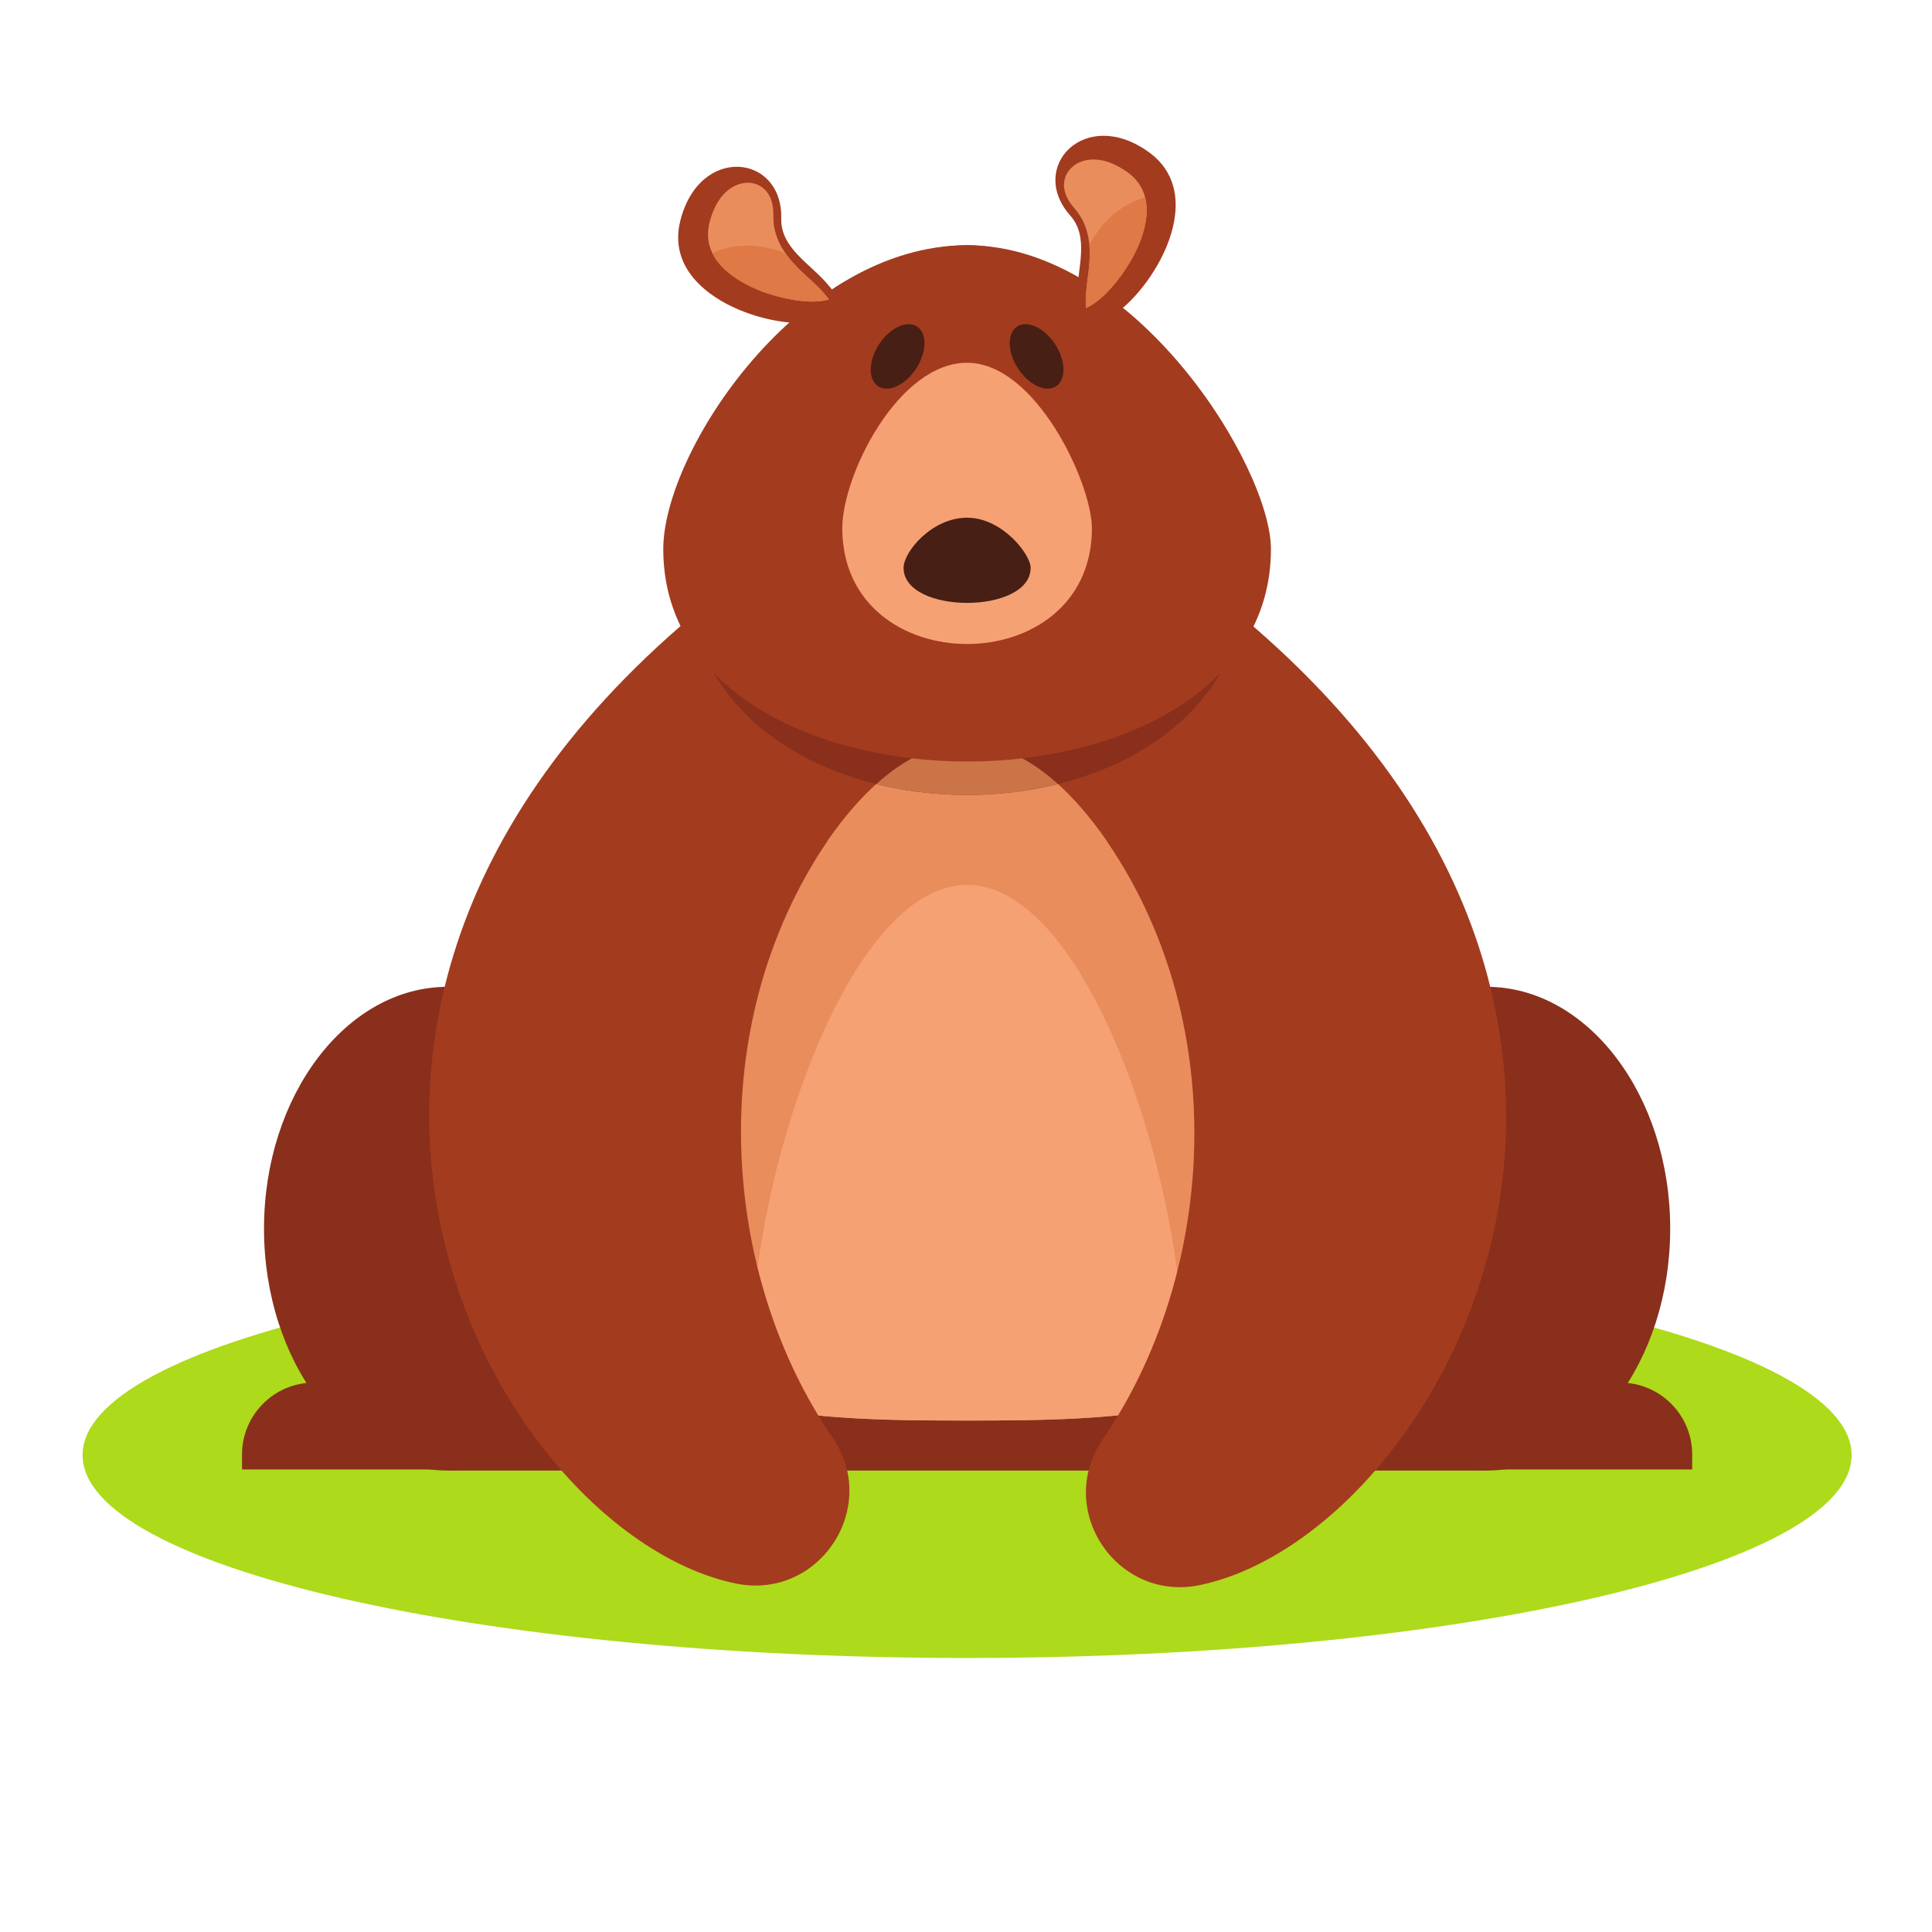
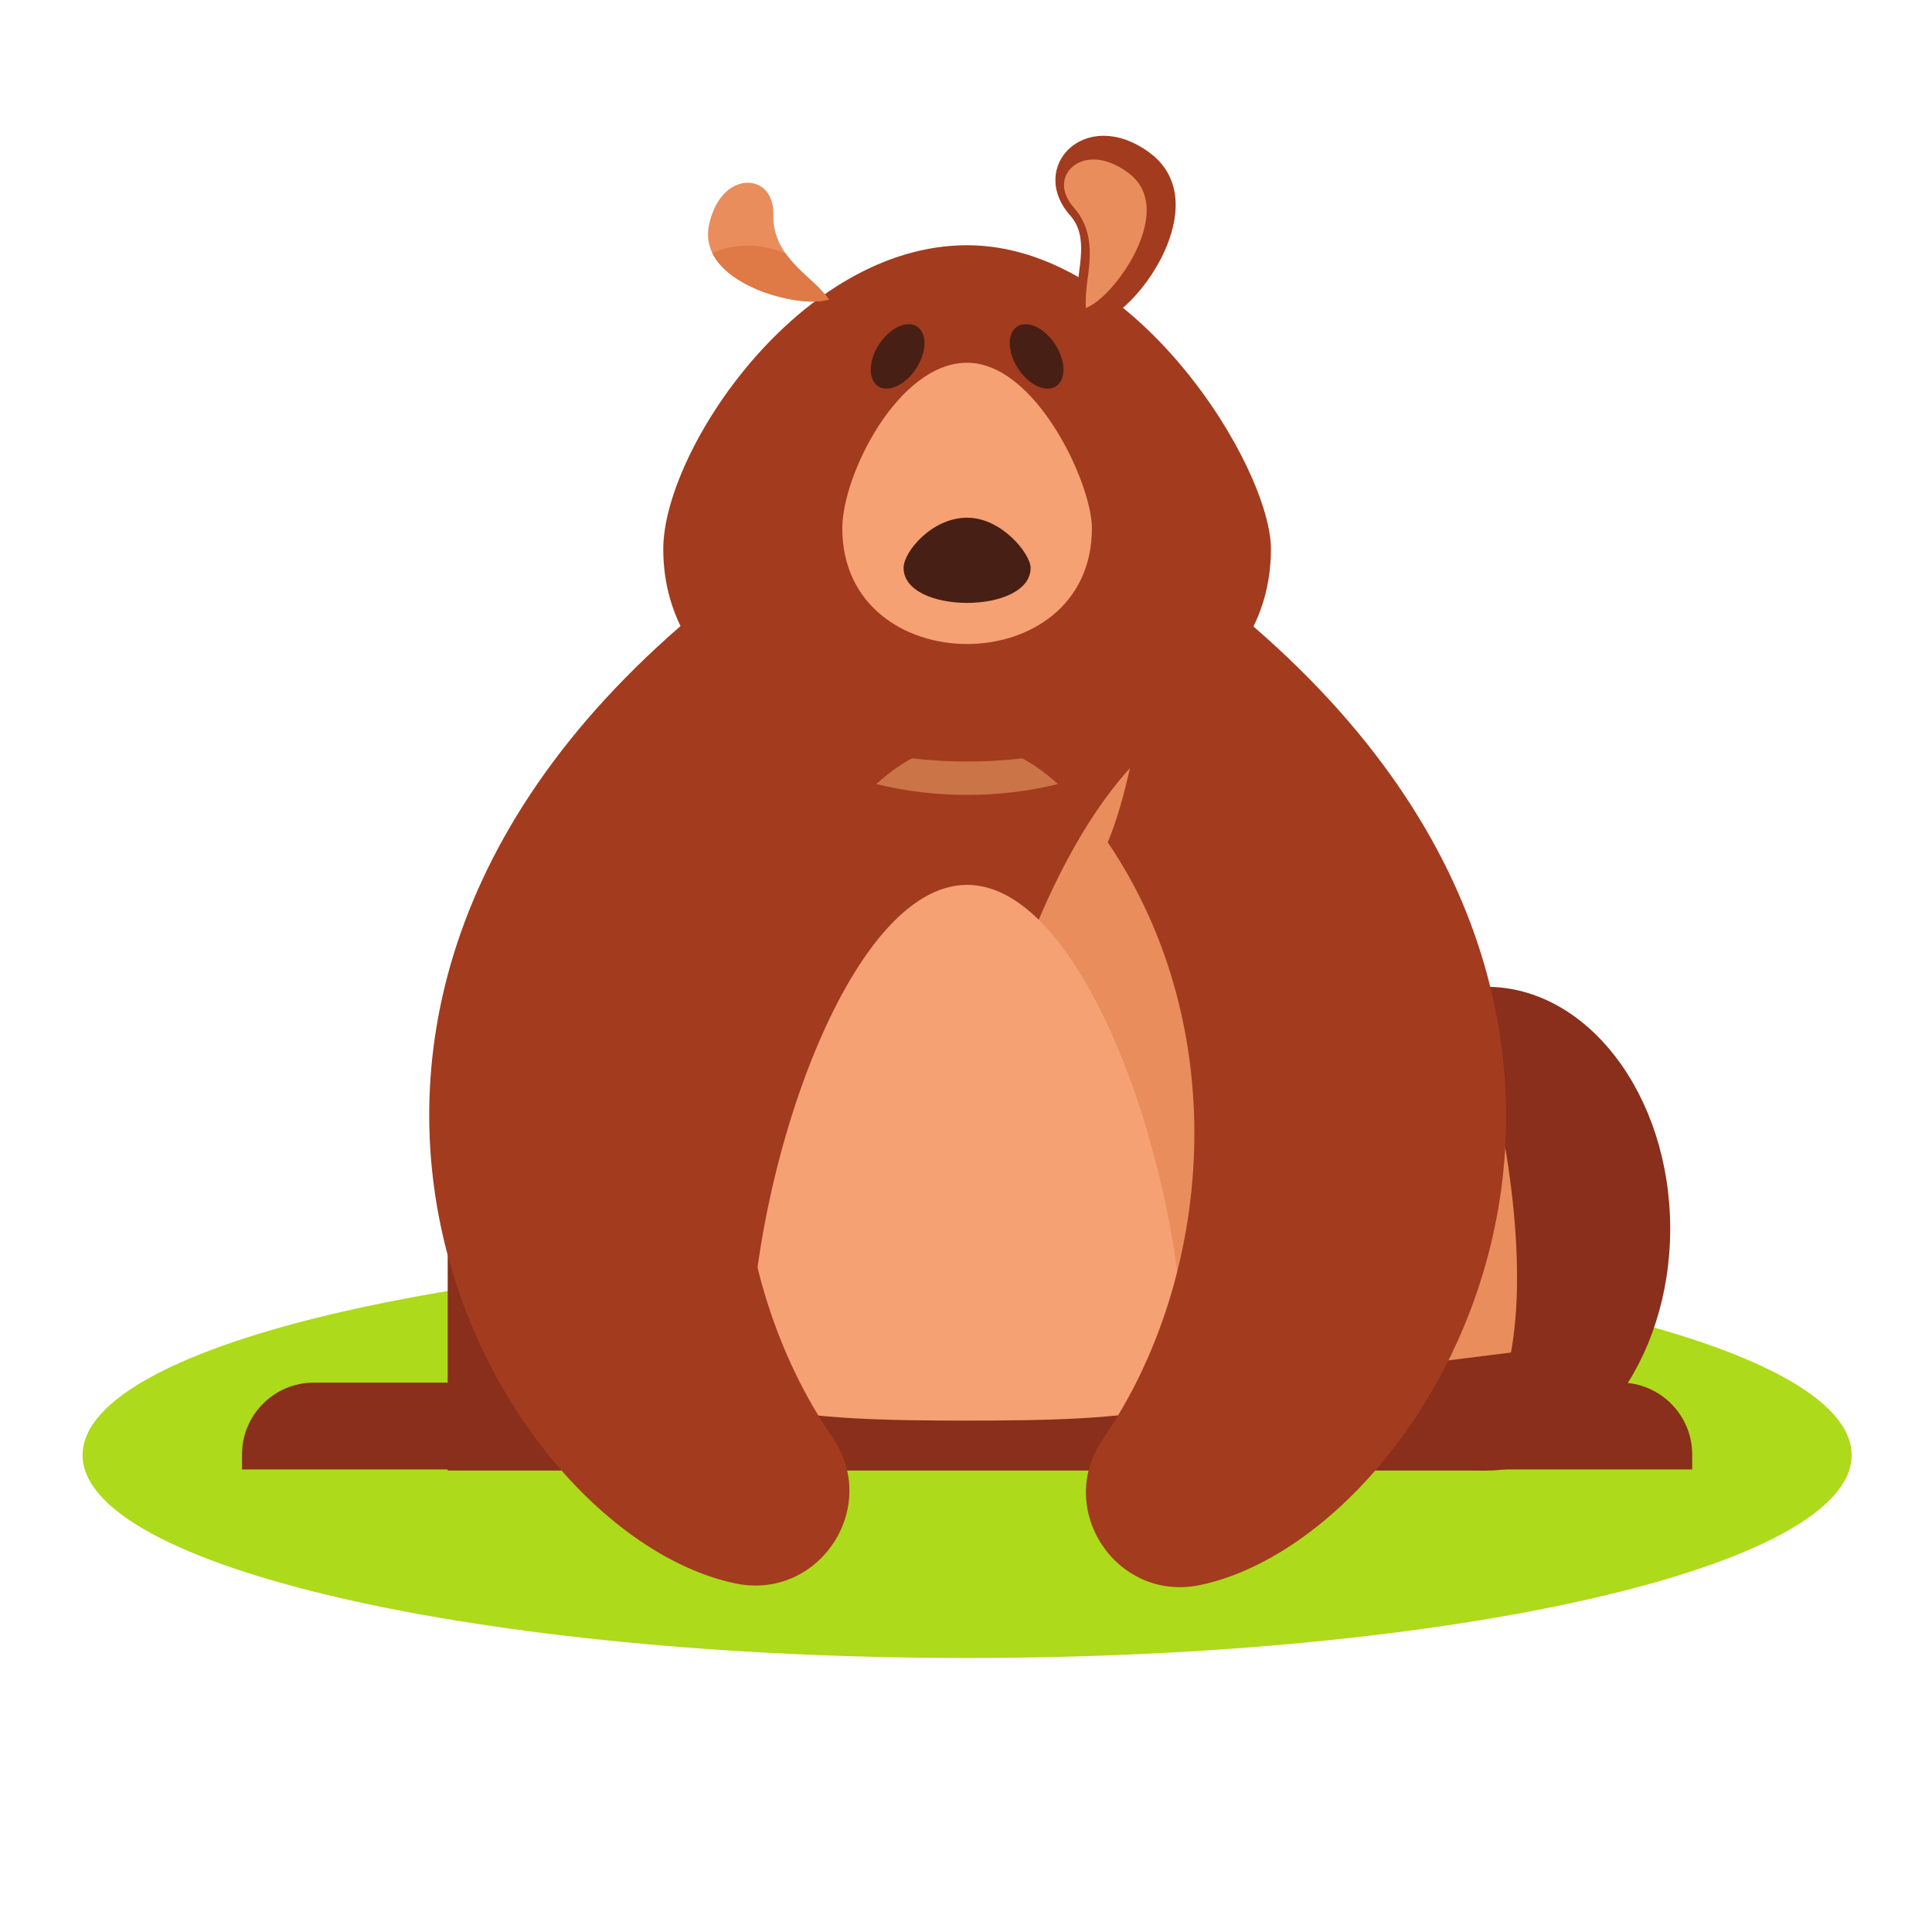
<svg xmlns="http://www.w3.org/2000/svg" version="1.1" viewBox="0 0 880 880">
  <defs>
    <clipPath id="a">
      <path d="m0 660h660v-660h-660z" />
    </clipPath>
  </defs>
  <g transform="matrix(1.333 0 0 -1.333 0 880)">
    <g clip-path="url(#a)">
      <g transform="translate(330.46 93.633)">
        <path d="m0 0c166.47 0 302.24 31.144 302.24 69.328 0 38.186-135.77 69.328-302.24 69.328-166.47 0-302.24-31.142-302.24-69.328 0-38.184 135.78-69.328 302.24-69.328" fill="#adda1a" fill-rule="evenodd" />
      </g>
      <g transform="translate(487.33 158.05)">
        <path d="m0 0h90.891v5.146c0 13.509-11.019 24.528-24.531 24.528h-66.36z" fill="#892f1b" fill-rule="evenodd" />
      </g>
      <g transform="translate(507.94 157.68)">
        <path d="m0 0c34.571 0 62.767 37.127 62.767 82.646 0 45.521-28.196 82.647-62.767 82.647-34.57 0-62.767-37.126-62.767-82.647 0-45.519 28.197-82.646 62.767-82.646" fill="#892f1b" fill-rule="evenodd" />
      </g>
      <g transform="translate(173.59 158.05)">
        <path d="m0 0h-90.892v5.146c0 13.509 11.022 24.528 24.532 24.528h66.36z" fill="#892f1b" fill-rule="evenodd" />
      </g>
      <g transform="translate(152.98 157.68)">
-         <path d="m0 0c34.571 0 62.767 37.127 62.767 82.646 0 45.521-28.196 82.647-62.767 82.647-34.569 0-62.768-37.126-62.768-82.647 0-45.519 28.199-82.646 62.768-82.646" fill="#892f1b" fill-rule="evenodd" />
-       </g>
+         </g>
      <path d="m152.98 157.68h354.96v141.86h-354.96z" fill="#892f1b" fill-rule="evenodd" />
      <g transform="translate(330.46 505.35)">
        <path d="m0 0c74.691 0 135.24-145.04 135.24-236.33s-60.55-94.259-135.24-94.259c-74.69 0-135.24 2.97-135.24 94.259s60.551 236.33 135.24 236.33" fill="#a33b1f" fill-rule="evenodd" />
      </g>
      <g transform="translate(423.38 186.38)">
-         <path d="m0 0c-24.23-10.926-56.933-11.619-92.921-11.619s-68.69 0.693-92.921 11.619c-1.356 7.434-2.076 15.929-2.076 25.649 0 74.996 42.531 194.15 94.997 194.15 52.469 0 95-119.15 95-194.15 0-9.72-0.721-18.215-2.079-25.649" fill="#e98d5c" fill-rule="evenodd" />
+         <path d="m0 0s-68.69 0.693-92.921 11.619c-1.356 7.434-2.076 15.929-2.076 25.649 0 74.996 42.531 194.15 94.997 194.15 52.469 0 95-119.15 95-194.15 0-9.72-0.721-18.215-2.079-25.649" fill="#e98d5c" fill-rule="evenodd" />
      </g>
      <g transform="translate(403.61 179.93)">
        <path d="m0 0c-21.089-4.785-46.197-5.176-73.152-5.176-26.952 0-52.064 0.391-73.151 5.176-0.519 4.707-0.791 9.863-0.791 15.515 0 62.715 33.105 162.36 73.942 162.36 40.839 0 73.944-99.645 73.944-162.36 0-5.652-0.271-10.808-0.792-15.515" fill="#f6a173" fill-rule="evenodd" />
      </g>
      <g transform="translate(378.51 372.36)">
        <path d="m0 0c43.428-64.259 35.813-149.4-1.665-203.93-16.493-24.002 4.705-55.839 33.211-49.876 86.671 18.137 193.95 214.71-22.192 358.07 9.723-12.175 2.473-76.299-9.354-104.26" fill="#a33b1f" fill-rule="evenodd" />
      </g>
      <g transform="translate(282.8 372.92)">
        <path d="m0 0c-43.428-64.259-35.811-149.4 1.666-203.93 16.493-24.002-4.705-55.839-33.212-49.876-86.668 18.137-193.94 214.71 22.194 358.07-9.724-12.176-2.472-76.299 9.352-104.26" fill="#a33b1f" fill-rule="evenodd" />
      </g>
      <g transform="translate(330.46 576.37)">
-         <path d="m0 0c52.913 0 95.808-80.762 95.808-110.54 0-103.06-191.61-103.06-191.61 0 0 35.598 42.892 110.54 95.805 110.54" fill="#892f1b" fill-rule="evenodd" />
-       </g>
+         </g>
      <g transform="translate(299.42 392.26)">
        <path d="M 0,0 C 9.729,8.78 20.171,13.908 31.041,13.908 41.914,13.908 52.354,8.78 62.082,0 42.065,-4.965 20.02,-4.965 0,0" fill="#cb7448" fill-rule="evenodd" />
      </g>
      <g transform="translate(330.46 576.37)">
        <path d="m0 0c57.34 0 103.82-75.854 103.82-103.82 0-96.797-207.64-96.797-207.64 0 0 33.43 46.483 103.82 103.82 103.82" fill="#a33b1f" fill-rule="evenodd" />
      </g>
      <g transform="translate(368.07 560.12)">
        <path d="m0 0c-0.129-6.256-0.018-13.865 9.891-9.058 14.043 6.813 36.467 41.224 14.658 57.071-21.81 15.848-41.624-5.056-26.916-21.617 6.508-7.323 2.546-17.858 2.367-26.396" fill="#a33b1f" fill-rule="evenodd" />
      </g>
      <g transform="translate(371.03 554.88)" fill-rule="evenodd">
        <path d="m0 0c0.254 0.111 0.479 0.216 0.636 0.294 6.232 3.023 12.787 11.964 15.871 17.97 4.705 9.158 7.444 21.115-2.186 28.112-3.848 2.797-8.789 5.008-13.654 4.267-2.952-0.452-5.698-2.037-7.152-4.711-2.213-4.078-0.376-8.485 2.478-11.7 2.104-2.366 3.572-5.11 4.421-8.156 1.249-4.477 1.033-9.066 0.509-13.629-0.338-2.957-0.878-6.048-0.941-9.016-0.013-0.723-0.05-2.181 0.018-3.431" fill="#e98d5c" />
-         <path d="m0 0c0.254 0.111 0.479 0.216 0.636 0.294 6.232 3.023 12.787 11.964 15.871 17.97 3.103 6.043 5.349 13.302 3.755 19.552-8.039-2.21-14.855-8.196-19.041-16.289 0.262-3.01 0.051-6.051-0.298-9.08-0.338-2.957-0.878-6.048-0.941-9.016-0.013-0.723-0.05-2.181 0.018-3.431" fill="#df7945" />
      </g>
      <g transform="translate(282.16 563.76)">
-         <path d="m0 0c4.131-4.695 8.951-10.583-1.722-13.298-15.126-3.848-54.455 8.002-47.999 34.176 6.455 26.174 35.078 22.971 34.512 0.829-0.253-9.796 9.566-15.292 15.209-21.707" fill="#a33b1f" fill-rule="evenodd" />
-       </g>
+         </g>
      <g transform="translate(283.27 557.85)" fill-rule="evenodd">
        <path d="m0 0c-0.265-0.077-0.503-0.142-0.674-0.184-6.715-1.71-17.489 0.903-23.717 3.504-9.503 3.966-19.303 11.344-16.453 22.899 1.138 4.62 3.49 9.492 7.684 12.062 2.551 1.561 5.67 2.121 8.507 1.014 4.318-1.691 5.757-6.246 5.647-10.544-0.082-3.166 0.565-6.207 1.879-9.085 1.932-4.226 5.054-7.595 8.398-10.748 2.165-2.041 4.571-4.055 6.533-6.283 0.475-0.542 1.444-1.634 2.196-2.635" fill="#e98d5c" />
        <path d="m0 0c-0.265-0.077-0.503-0.142-0.674-0.184-6.715-1.71-17.489 0.903-23.717 3.504-6.27 2.617-12.667 6.719-15.479 12.525 7.57 3.495 16.64 3.314 25.059-0.176 1.742-2.471 3.863-4.658 6.082-6.751 2.165-2.041 4.571-4.055 6.533-6.283 0.475-0.542 1.444-1.634 2.196-2.635" fill="#df7945" />
      </g>
      <g transform="translate(330.46 536.21)">
        <path d="m0 0c23.553 0 42.645-41.322 42.645-56.558 0-52.73-85.29-52.73-85.29 0 0 18.215 19.095 56.558 42.645 56.558" fill="#f6a173" fill-rule="evenodd" />
      </g>
      <g transform="translate(350.43 549.39)">
        <path d="m0 0c-4.62 0-6.675-4.932-4.587-11.015 2.086-6.083 7.525-11.012 12.145-11.012s6.674 4.929 4.588 11.012c-2.087 6.083-7.524 11.015-12.146 11.015m-39.937 0c4.622 0 6.677-4.932 4.589-11.015s-7.526-11.012-12.146-11.012-6.675 4.929-4.587 11.012c2.085 6.083 7.521 11.015 12.144 11.015" fill="#471f15" fill-rule="evenodd" />
      </g>
      <g transform="translate(330.46 483.27)">
        <path d="m0 0c11.989 0 21.707-12.518 21.707-17.134 0-15.975-43.412-15.975-43.412 0 0 5.517 9.719 17.134 21.705 17.134" fill="#471f15" fill-rule="evenodd" />
      </g>
    </g>
  </g>
</svg>